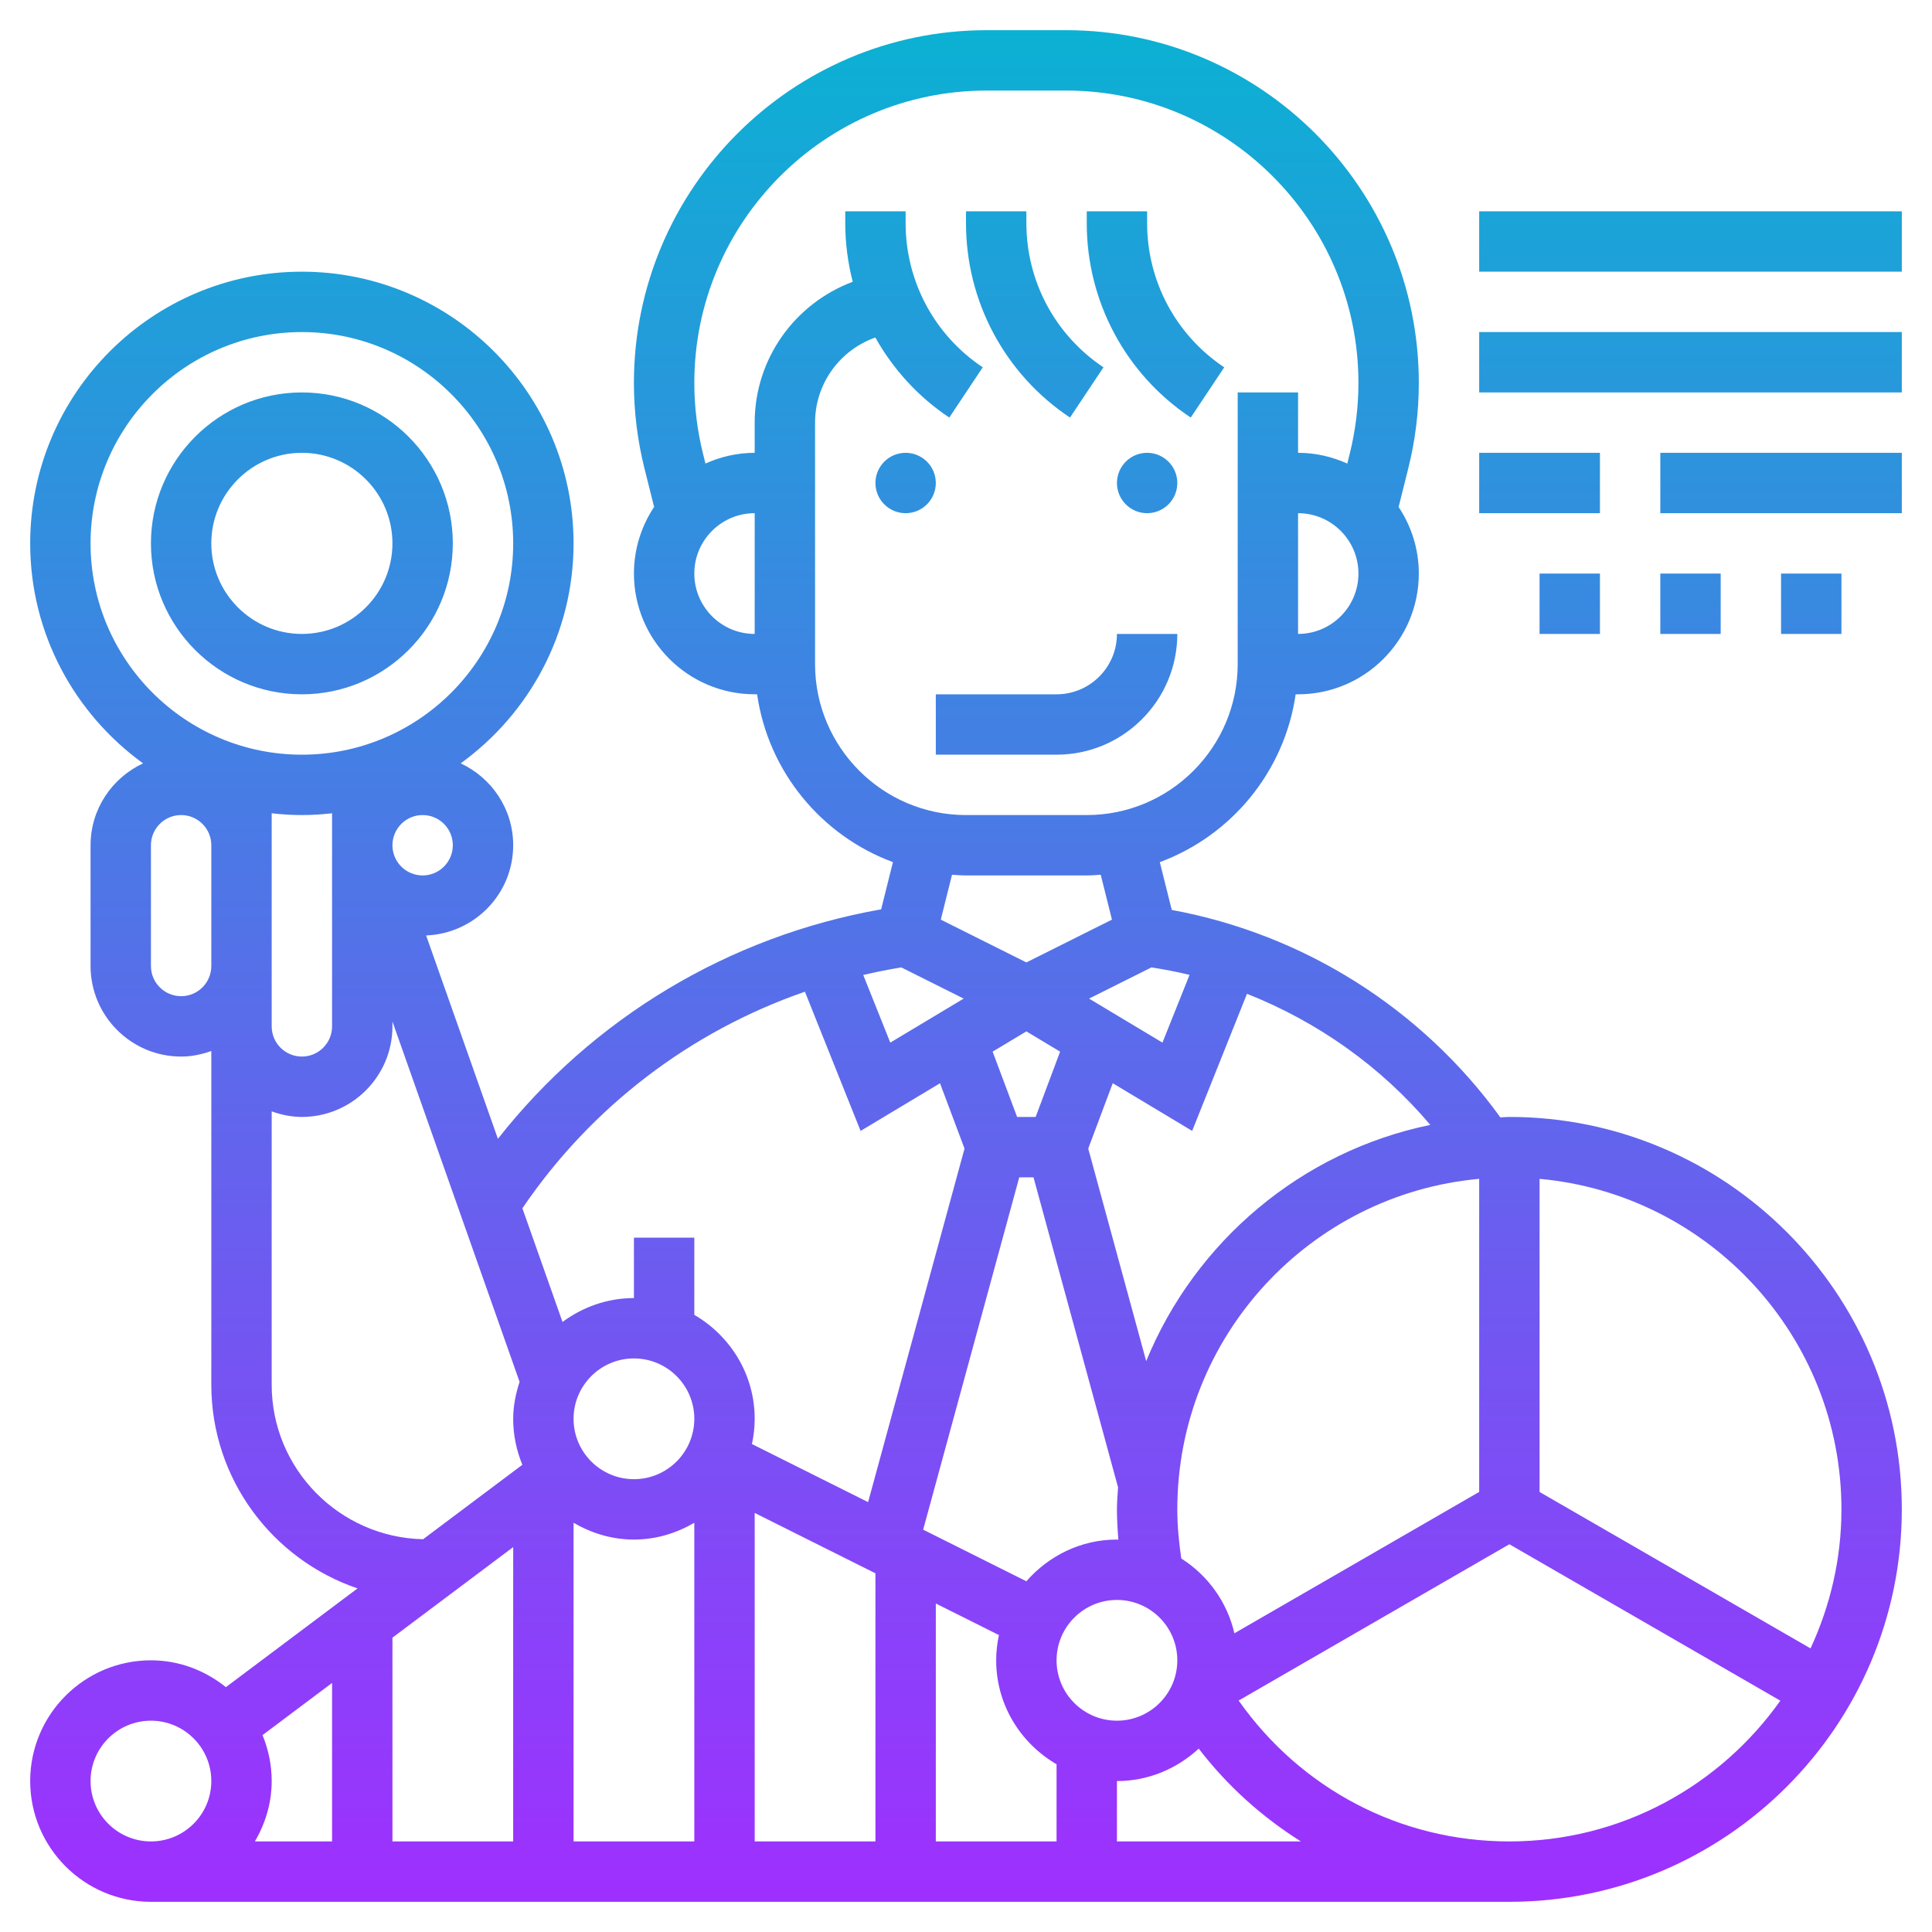
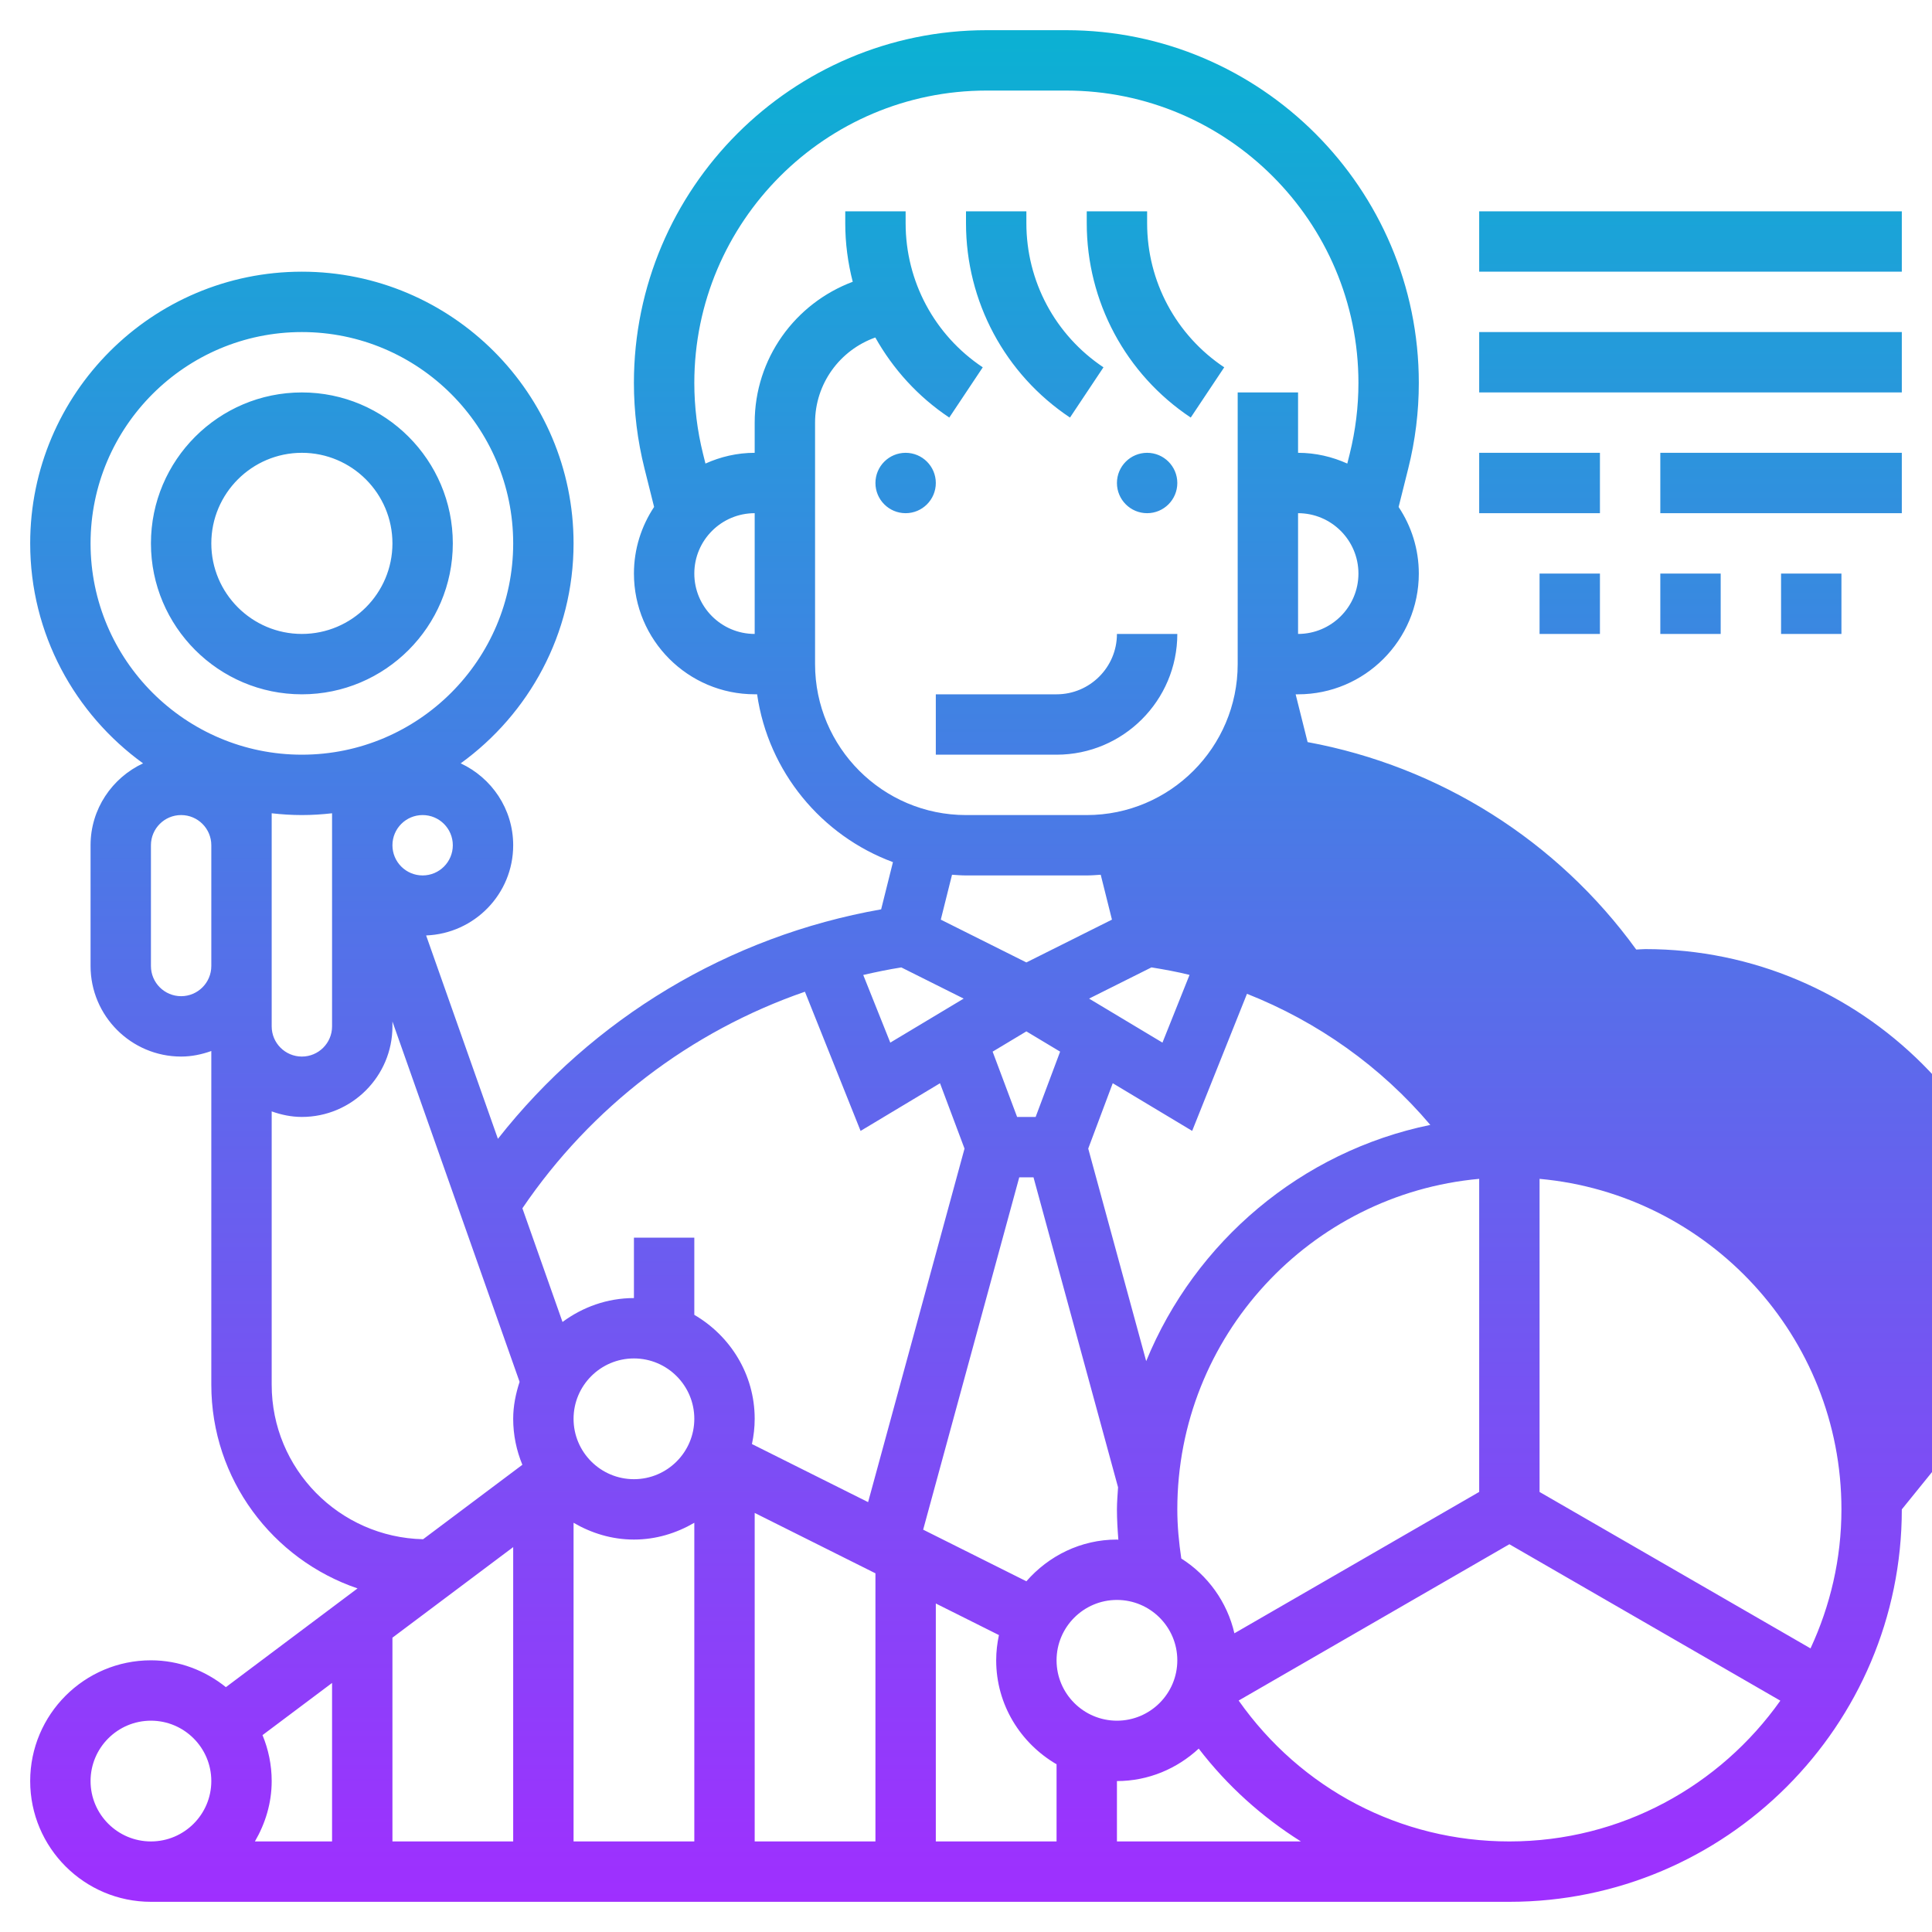
<svg xmlns="http://www.w3.org/2000/svg" id="_x33_0" enable-background="new 0 0 64 64" height="512" viewBox="0 0 64 64" width="512">
  <linearGradient id="SVGID_1_" gradientUnits="userSpaceOnUse" x1="32" x2="32" y1="63" y2="1">
    <stop offset="0" stop-color="#9f2fff" />
    <stop offset="1" stop-color="#0bb1d3" />
  </linearGradient>
-   <path d="m38 15c.552 0 1 .448 1 1s-.448 1-1 1-1-.448-1-1 .448-1 1-1zm-8 0c-.552 0-1 .448-1 1s.448 1 1 1 1-.448 1-1-.448-1-1-1zm9 6h-2c0 1.103-.897 2-2 2h-4v2h4c2.206 0 4-1.794 4-4zm-3.555-7.168 1.109-1.664c-1.599-1.066-2.554-2.851-2.554-4.773v-.395h-2v.395c0 2.592 1.288 5 3.445 6.437zm4 0 1.109-1.664c-1.599-1.066-2.554-2.851-2.554-4.773v-.395h-2v.395c0 2.592 1.288 5 3.445 6.437zm-34.445 4.168c0-2.757 2.243-5 5-5s5 2.243 5 5-2.243 5-5 5-5-2.243-5-5zm2 0c0 1.654 1.346 3 3 3s3-1.346 3-3-1.346-3-3-3-3 1.346-3 3zm42-9h14v-2h-14zm0 4h14v-2h-14zm4 2h-4v2h4zm2 2h8v-2h-8zm-2 4v-2h-2v2zm2-2v2h2v-2zm6 0h-2v2h2zm2 31c0 7.168-5.832 13-13 13h-45c-2.206 0-4-1.794-4-4s1.794-4 4-4c.943 0 1.799.341 2.483.889l4.361-3.271c-2.812-.956-4.844-3.616-4.844-6.747v-11.055c-.314.112-.648.184-1 .184-1.654 0-3-1.346-3-3v-4c0-1.203.716-2.235 1.739-2.713-2.26-1.636-3.739-4.289-3.739-7.287 0-4.963 4.037-9 9-9s9 4.037 9 9c0 2.998-1.479 5.651-3.739 7.287 1.024.478 1.739 1.51 1.739 2.713 0 1.615-1.284 2.926-2.884 2.988l2.378 6.737c3.144-4.001 7.655-6.713 12.695-7.602l.391-1.564c-2.367-.876-4.13-2.993-4.5-5.56h-.08c-2.206 0-4-1.794-4-4 0-.816.248-1.573.668-2.206l-.319-1.275c-.232-.927-.35-1.88-.35-2.834.001-6.443 5.242-11.684 11.686-11.684h2.631c6.443 0 11.684 5.241 11.684 11.685 0 .954-.117 1.907-.35 2.834l-.319 1.276c.421.632.669 1.39.669 2.205 0 2.206-1.794 4-4 4h-.08c-.37 2.567-2.133 4.683-4.5 5.56l.396 1.583c4.371.805 8.277 3.267 10.886 6.872.1-.002.198-.015.298-.015 7.168 0 13 5.832 13 13zm-54 9c0 .732-.212 1.409-.556 2h2.556v-5.25l-2.304 1.728c.194.47.304.983.304 1.522zm4 2h4v-9.75l-4 3zm8-16c-1.103 0-2 .897-2 2s.897 2 2 2 2-.897 2-2-.897-2-2-2zm-2 16h4v-10.556c-.591.344-1.268.556-2 .556s-1.409-.212-2-.556zm6 0h4v-8.882l-4-2zm4.857-28.953c-.425.067-.844.154-1.261.25l.896 2.241 2.431-1.458zm6.22 1.033 2.431 1.458.897-2.243c-.414-.104-.837-.18-1.261-.249zm-3.195 1.757.811 2.163h.614l.811-2.163-1.118-.671zm-2.301 15.835 3.419 1.71c.734-.84 1.8-1.382 3-1.382.016 0 .031.005.047.005-.026-.334-.047-.669-.047-1.005 0-.247.023-.488.037-.731l-2.801-10.269h-.472zm.419 10.328h4v-2.556c-1.19-.694-2-1.97-2-3.444 0-.287.033-.566.091-.836l-2.091-1.046zm6-4c1.103 0 2-.897 2-2s-.897-2-2-2-2 .897-2 2 .897 2 2 2zm12-7.578v-10.371c-5.598.507-10 5.221-10 10.949 0 .548.052 1.092.132 1.628.876.555 1.519 1.437 1.759 2.477zm-7.692-16.501-1.816 4.541-2.631-1.579-.812 2.165 1.92 7.041c1.621-3.957 5.134-6.946 9.412-7.825-1.636-1.934-3.732-3.417-6.073-4.343zm3.692-13.921c0-1.103-.897-2-2-2v4c1.103 0 2-.897 2-2zm-20 2v-4c-1.103 0-2 .897-2 2s.897 2 2 2zm7 6h4c2.757 0 5-2.243 5-5v-9h2v2c.582 0 1.131.131 1.631.356l.08-.321c.191-.769.289-1.56.289-2.35 0-5.34-4.345-9.685-9.685-9.685h-2.631c-5.339 0-9.684 4.345-9.684 9.685 0 .79.098 1.581.289 2.35l.08.321c.5-.225 1.049-.356 1.631-.356v-1c0-2.125 1.338-3.95 3.248-4.666-.161-.626-.248-1.276-.248-1.939v-.395h2v.395c0 1.923.955 3.707 2.555 4.773l-1.109 1.664c-1.034-.689-1.861-1.604-2.45-2.652-1.172.416-1.996 1.527-1.996 2.82v8c0 2.757 2.243 5 5 5zm-.463 1.977-.372 1.487 2.835 1.418 2.835-1.418-.372-1.487c-.153.01-.307.023-.463.023h-4c-.156 0-.31-.013-.463-.023zm-14.232 11.049 1.329 3.766c.664-.491 1.478-.792 2.366-.792v-2h2v2.556c1.19.694 2 1.97 2 3.444 0 .287-.033.566-.091.836l3.848 1.924 3.194-11.711-.812-2.165-2.631 1.579-1.844-4.611c-3.789 1.311-7.074 3.809-9.359 7.174zm-8.305-6.026c0 .552.448 1 1 1s1-.448 1-1v-7.059c-.329.037-.662.059-1 .059s-.671-.022-1-.059zm6-6c0-.552-.448-1-1-1s-1 .448-1 1 .448 1 1 1 1-.448 1-1zm-5-3c3.859 0 7-3.141 7-7s-3.141-7-7-7-7 3.141-7 7 3.141 7 7 7zm-3 7v-4c0-.552-.448-1-1-1s-1 .448-1 1v4c0 .552.448 1 1 1s1-.448 1-1zm7.016 18.989 3.288-2.466c-.194-.47-.304-.984-.304-1.523 0-.43.086-.837.212-1.225l-4.212-11.936v.161c0 1.654-1.346 3-3 3-.352 0-.686-.072-1-.184v9.055c0 2.79 2.241 5.056 5.016 5.118zm-9.016 10.011c1.103 0 2-.897 2-2s-.897-2-2-2-2 .897-2 2 .897 2 2 2zm38.094 0c-1.286-.809-2.435-1.837-3.385-3.075-.714.661-1.661 1.075-2.709 1.075v2zm15.882-4.663-8.976-5.182-8.968 5.178c2.062 2.926 5.351 4.667 8.968 4.667 3.705 0 6.982-1.847 8.976-4.663zm2.024-6.337c0-5.728-4.402-10.442-10-10.949v10.372l8.976 5.182c.651-1.403 1.024-2.96 1.024-4.605z" fill="url(#SVGID_1_)" />
+   <path d="m38 15c.552 0 1 .448 1 1s-.448 1-1 1-1-.448-1-1 .448-1 1-1zm-8 0c-.552 0-1 .448-1 1s.448 1 1 1 1-.448 1-1-.448-1-1-1zm9 6h-2c0 1.103-.897 2-2 2h-4v2h4c2.206 0 4-1.794 4-4zm-3.555-7.168 1.109-1.664c-1.599-1.066-2.554-2.851-2.554-4.773v-.395h-2v.395c0 2.592 1.288 5 3.445 6.437zm4 0 1.109-1.664c-1.599-1.066-2.554-2.851-2.554-4.773v-.395h-2v.395c0 2.592 1.288 5 3.445 6.437zm-34.445 4.168c0-2.757 2.243-5 5-5s5 2.243 5 5-2.243 5-5 5-5-2.243-5-5zm2 0c0 1.654 1.346 3 3 3s3-1.346 3-3-1.346-3-3-3-3 1.346-3 3zm42-9h14v-2h-14zm0 4h14v-2h-14zm4 2h-4v2h4zm2 2h8v-2h-8zm-2 4v-2h-2v2zm2-2v2h2v-2zm6 0h-2v2h2zm2 31c0 7.168-5.832 13-13 13h-45c-2.206 0-4-1.794-4-4s1.794-4 4-4c.943 0 1.799.341 2.483.889l4.361-3.271c-2.812-.956-4.844-3.616-4.844-6.747v-11.055c-.314.112-.648.184-1 .184-1.654 0-3-1.346-3-3v-4c0-1.203.716-2.235 1.739-2.713-2.26-1.636-3.739-4.289-3.739-7.287 0-4.963 4.037-9 9-9s9 4.037 9 9c0 2.998-1.479 5.651-3.739 7.287 1.024.478 1.739 1.51 1.739 2.713 0 1.615-1.284 2.926-2.884 2.988l2.378 6.737c3.144-4.001 7.655-6.713 12.695-7.602l.391-1.564c-2.367-.876-4.13-2.993-4.5-5.56h-.08c-2.206 0-4-1.794-4-4 0-.816.248-1.573.668-2.206l-.319-1.275c-.232-.927-.35-1.88-.35-2.834.001-6.443 5.242-11.684 11.686-11.684h2.631c6.443 0 11.684 5.241 11.684 11.685 0 .954-.117 1.907-.35 2.834l-.319 1.276c.421.632.669 1.39.669 2.205 0 2.206-1.794 4-4 4h-.08l.396 1.583c4.371.805 8.277 3.267 10.886 6.872.1-.002.198-.015.298-.015 7.168 0 13 5.832 13 13zm-54 9c0 .732-.212 1.409-.556 2h2.556v-5.25l-2.304 1.728c.194.47.304.983.304 1.522zm4 2h4v-9.75l-4 3zm8-16c-1.103 0-2 .897-2 2s.897 2 2 2 2-.897 2-2-.897-2-2-2zm-2 16h4v-10.556c-.591.344-1.268.556-2 .556s-1.409-.212-2-.556zm6 0h4v-8.882l-4-2zm4.857-28.953c-.425.067-.844.154-1.261.25l.896 2.241 2.431-1.458zm6.22 1.033 2.431 1.458.897-2.243c-.414-.104-.837-.18-1.261-.249zm-3.195 1.757.811 2.163h.614l.811-2.163-1.118-.671zm-2.301 15.835 3.419 1.71c.734-.84 1.8-1.382 3-1.382.016 0 .031.005.047.005-.026-.334-.047-.669-.047-1.005 0-.247.023-.488.037-.731l-2.801-10.269h-.472zm.419 10.328h4v-2.556c-1.19-.694-2-1.97-2-3.444 0-.287.033-.566.091-.836l-2.091-1.046zm6-4c1.103 0 2-.897 2-2s-.897-2-2-2-2 .897-2 2 .897 2 2 2zm12-7.578v-10.371c-5.598.507-10 5.221-10 10.949 0 .548.052 1.092.132 1.628.876.555 1.519 1.437 1.759 2.477zm-7.692-16.501-1.816 4.541-2.631-1.579-.812 2.165 1.92 7.041c1.621-3.957 5.134-6.946 9.412-7.825-1.636-1.934-3.732-3.417-6.073-4.343zm3.692-13.921c0-1.103-.897-2-2-2v4c1.103 0 2-.897 2-2zm-20 2v-4c-1.103 0-2 .897-2 2s.897 2 2 2zm7 6h4c2.757 0 5-2.243 5-5v-9h2v2c.582 0 1.131.131 1.631.356l.08-.321c.191-.769.289-1.56.289-2.35 0-5.34-4.345-9.685-9.685-9.685h-2.631c-5.339 0-9.684 4.345-9.684 9.685 0 .79.098 1.581.289 2.35l.08.321c.5-.225 1.049-.356 1.631-.356v-1c0-2.125 1.338-3.95 3.248-4.666-.161-.626-.248-1.276-.248-1.939v-.395h2v.395c0 1.923.955 3.707 2.555 4.773l-1.109 1.664c-1.034-.689-1.861-1.604-2.45-2.652-1.172.416-1.996 1.527-1.996 2.82v8c0 2.757 2.243 5 5 5zm-.463 1.977-.372 1.487 2.835 1.418 2.835-1.418-.372-1.487c-.153.01-.307.023-.463.023h-4c-.156 0-.31-.013-.463-.023zm-14.232 11.049 1.329 3.766c.664-.491 1.478-.792 2.366-.792v-2h2v2.556c1.19.694 2 1.97 2 3.444 0 .287-.033.566-.091.836l3.848 1.924 3.194-11.711-.812-2.165-2.631 1.579-1.844-4.611c-3.789 1.311-7.074 3.809-9.359 7.174zm-8.305-6.026c0 .552.448 1 1 1s1-.448 1-1v-7.059c-.329.037-.662.059-1 .059s-.671-.022-1-.059zm6-6c0-.552-.448-1-1-1s-1 .448-1 1 .448 1 1 1 1-.448 1-1zm-5-3c3.859 0 7-3.141 7-7s-3.141-7-7-7-7 3.141-7 7 3.141 7 7 7zm-3 7v-4c0-.552-.448-1-1-1s-1 .448-1 1v4c0 .552.448 1 1 1s1-.448 1-1zm7.016 18.989 3.288-2.466c-.194-.47-.304-.984-.304-1.523 0-.43.086-.837.212-1.225l-4.212-11.936v.161c0 1.654-1.346 3-3 3-.352 0-.686-.072-1-.184v9.055c0 2.79 2.241 5.056 5.016 5.118zm-9.016 10.011c1.103 0 2-.897 2-2s-.897-2-2-2-2 .897-2 2 .897 2 2 2zm38.094 0c-1.286-.809-2.435-1.837-3.385-3.075-.714.661-1.661 1.075-2.709 1.075v2zm15.882-4.663-8.976-5.182-8.968 5.178c2.062 2.926 5.351 4.667 8.968 4.667 3.705 0 6.982-1.847 8.976-4.663zm2.024-6.337c0-5.728-4.402-10.442-10-10.949v10.372l8.976 5.182c.651-1.403 1.024-2.96 1.024-4.605z" fill="url(#SVGID_1_)" />
</svg>